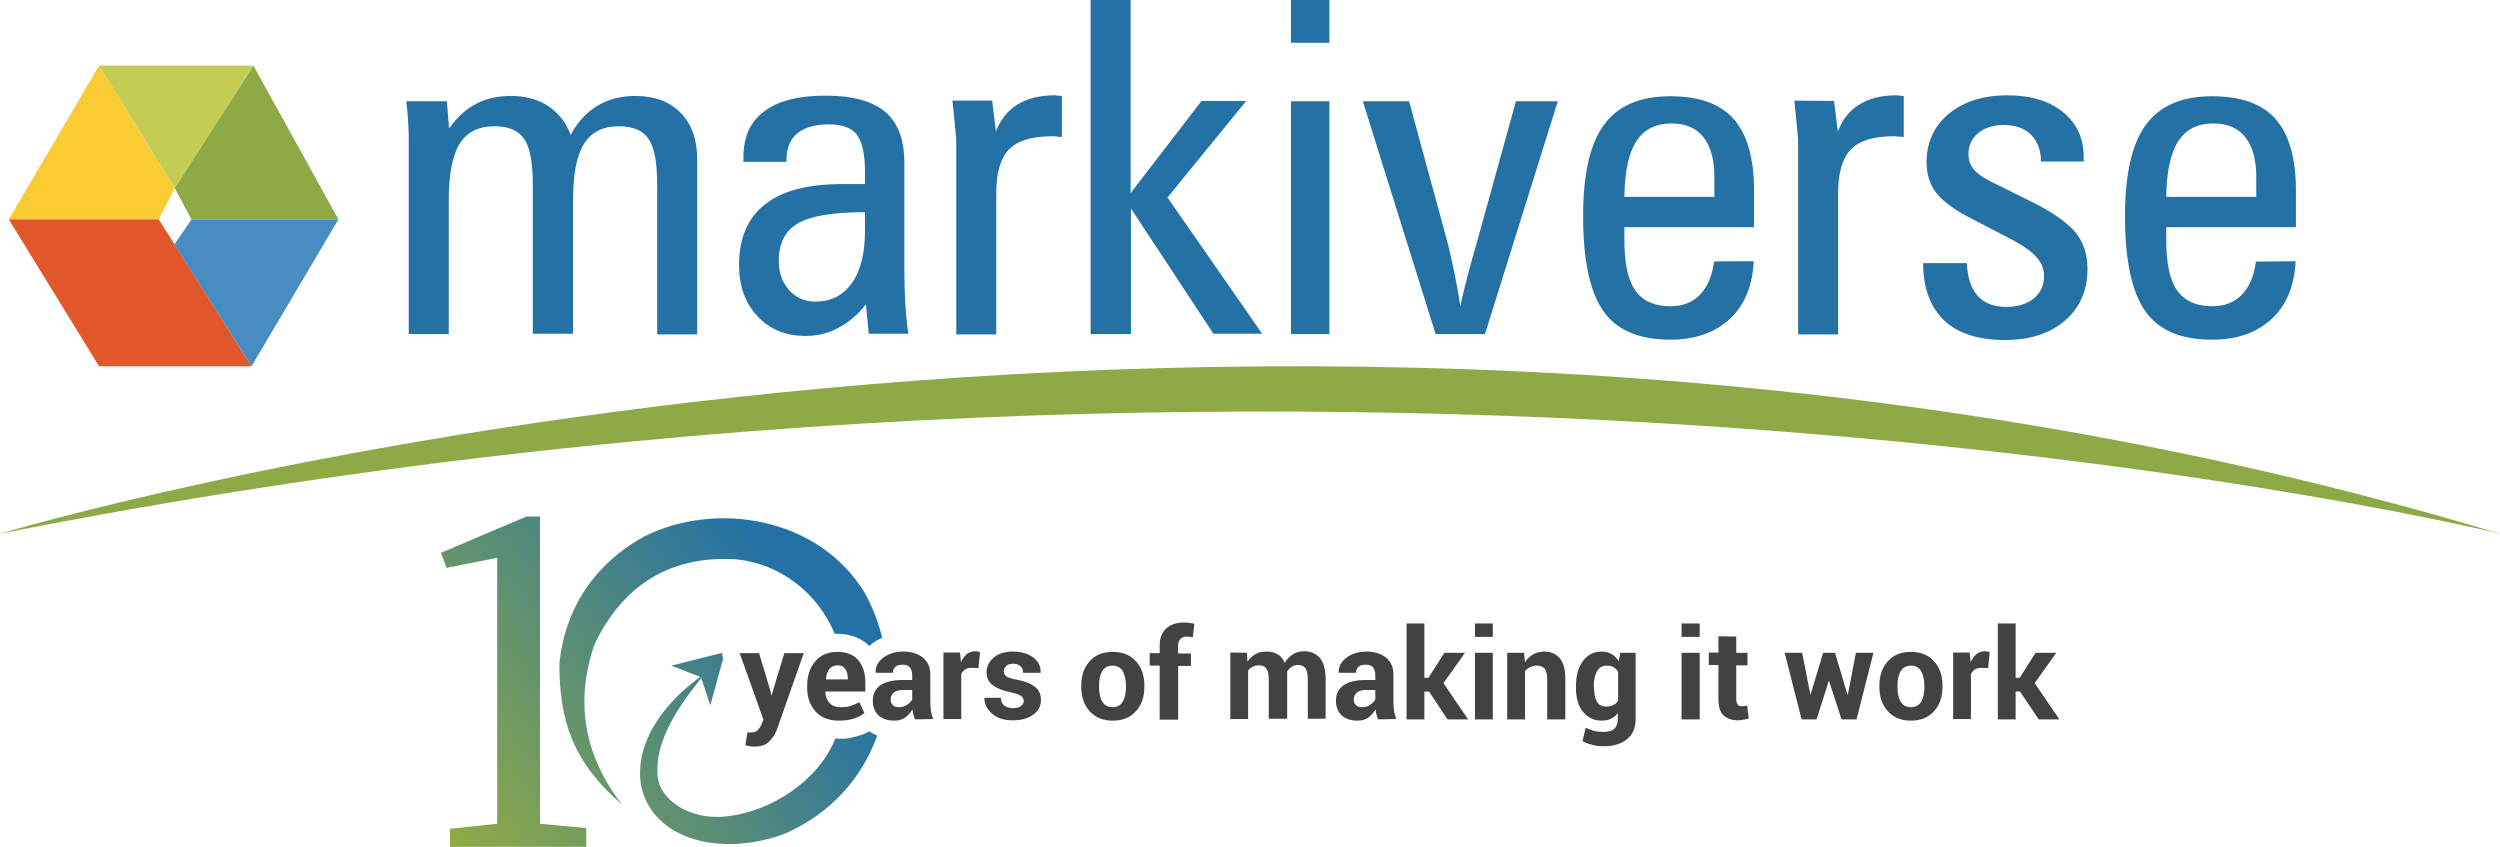
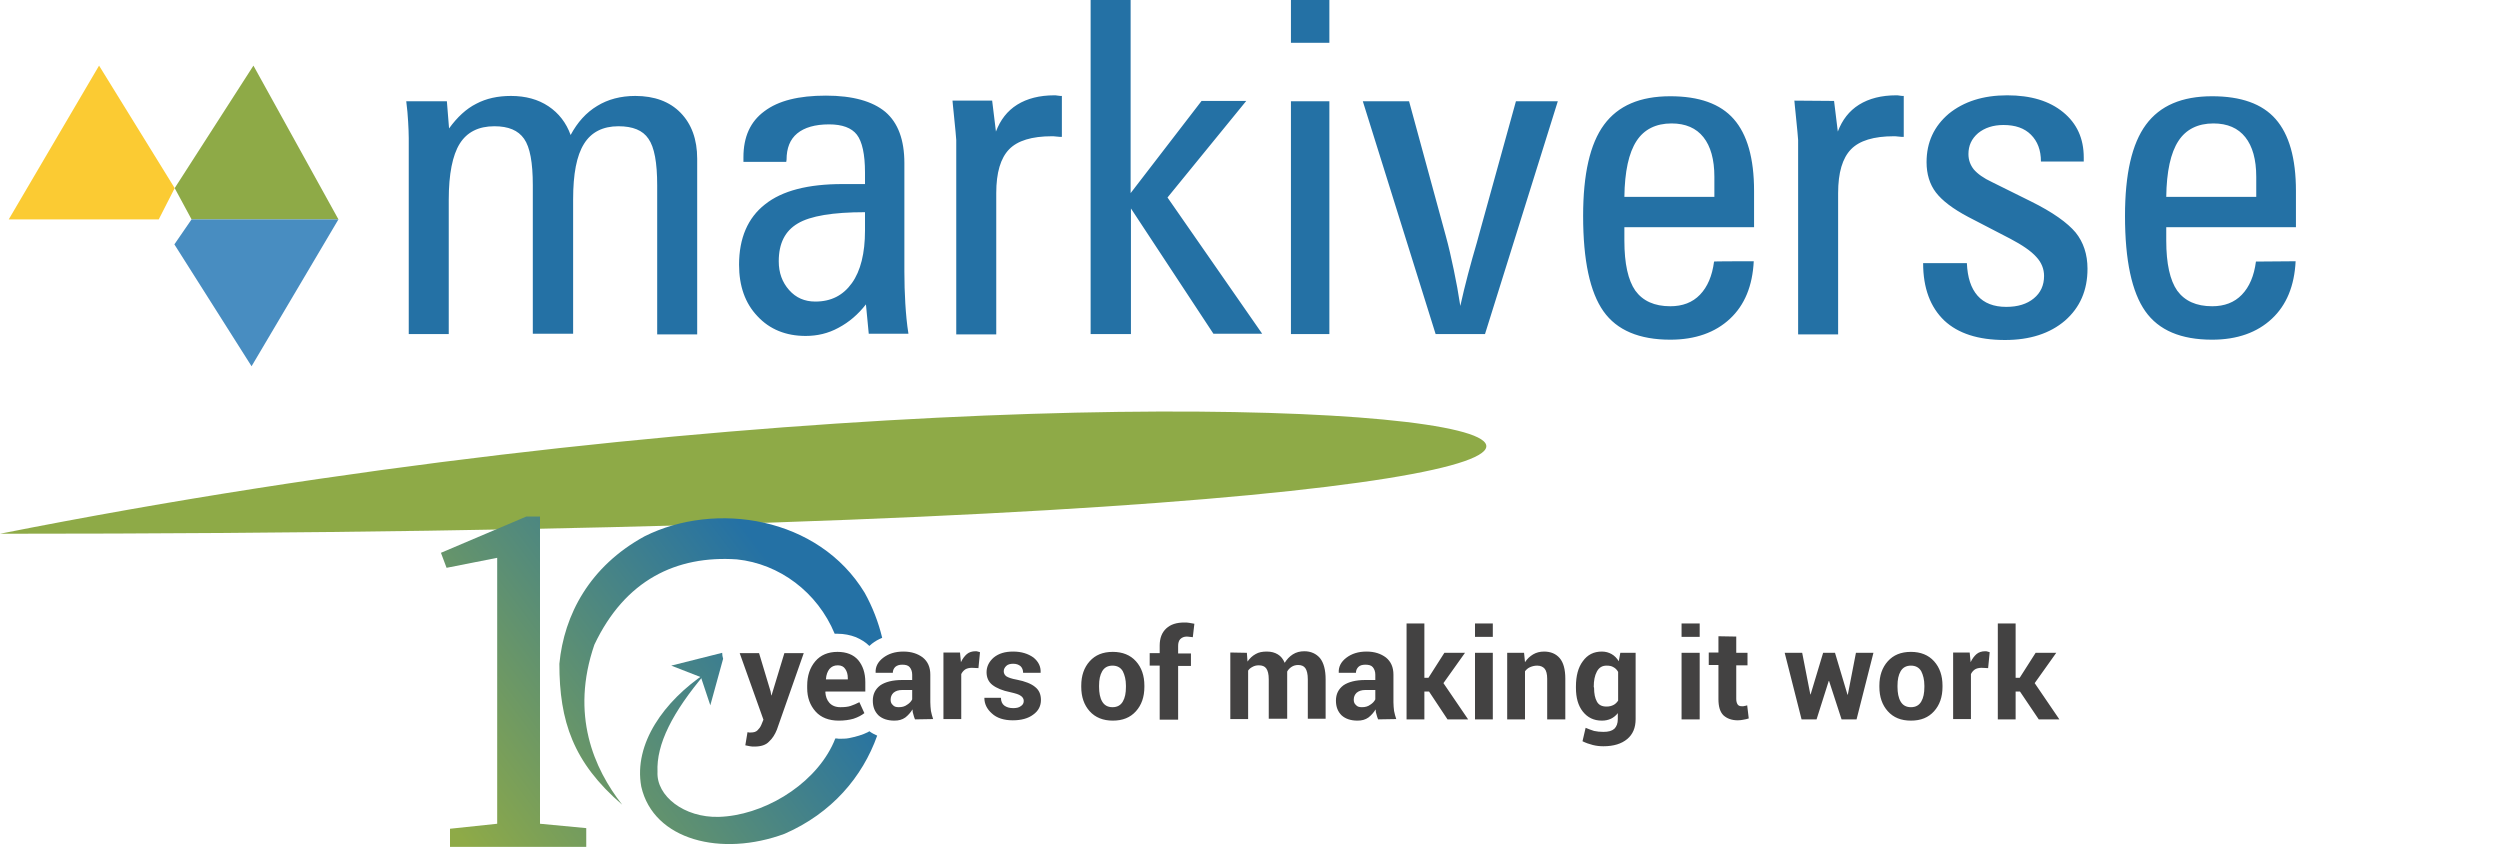
<svg xmlns="http://www.w3.org/2000/svg" version="1.1" id="Layer_1" x="0px" y="0px" viewBox="0 0 800 271" style="enable-background:new 0 0 800 271;" xml:space="preserve">
  <style type="text/css">
	.st0{fill:#2471A5;}
	.st1{fill:#FBCB33;}
	.st2{fill:#C3CD53;}
	.st3{fill:#8EAA47;}
	.st4{fill:#E2572B;}
	.st5{fill:#488DC1;}
	.st6{fill:url(#SVGID_1_);}
	.st7{fill:url(#SVGID_2_);}
	.st8{fill:url(#SVGID_3_);}
	.st9{fill:#434242;}
</style>
  <g id="Layer_x0020_1">
    <g id="_2762674964864">
      <g>
        <path class="st0" d="M143.7,41.1c2.6-3.6,5.5-6.3,8.7-7.9c3.2-1.7,6.9-2.5,11.1-2.5c4.7,0,8.7,1.1,12,3.3     c3.3,2.2,5.7,5.3,7.1,9.2c2.2-4.1,5-7.2,8.5-9.3c3.4-2.1,7.5-3.2,12.2-3.2c6.1,0,11,1.8,14.5,5.4c3.5,3.6,5.3,8.5,5.3,14.7v56.2     h-12.8V59.3c0-7.3-0.9-12.2-2.8-14.9c-1.8-2.7-5-4-9.6-4c-5,0-8.7,1.9-11,5.6c-2.4,3.8-3.5,9.7-3.5,17.8v43h-12.9V59.3     c0-7.3-0.9-12.2-2.8-14.9c-1.9-2.7-5-4-9.5-4c-5.1,0-8.8,1.9-11.1,5.6c-2.3,3.7-3.5,9.7-3.5,17.9v43h-12.8V44.2     c0-1.6-0.1-3.4-0.2-5.3c-0.1-2-0.3-4.1-0.6-6.5h13L143.7,41.1L143.7,41.1z M251.6,51.8h-13.7v-1.5c0-6.5,2.2-11.4,6.7-14.7     c4.5-3.4,11-5,19.7-5c8.6,0,14.9,1.8,19,5.2c4.1,3.5,6.1,9,6.1,16.4V87c0,3.4,0.1,6.8,0.3,10.1c0.2,3.3,0.5,6.6,1,9.7H278     l-0.9-9.4c-2.5,3.2-5.4,5.7-8.8,7.5c-3.3,1.8-6.8,2.6-10.5,2.6c-6.3,0-11.5-2.1-15.4-6.3c-4-4.2-5.9-9.7-5.9-16.5     c0-8.5,2.8-15,8.3-19.3c5.5-4.4,13.8-6.5,24.8-6.5h7.2v-3.7c0-5.8-0.9-9.9-2.6-12.1c-1.7-2.2-4.7-3.3-8.9-3.3     c-4.5,0-7.9,1-10.2,2.9c-2.3,1.9-3.4,4.7-3.4,8.4L251.6,51.8L251.6,51.8z M276.8,67.9c-10.3,0-17.5,1.2-21.5,3.6     c-4.1,2.4-6.1,6.4-6.1,12.1c0,3.7,1.1,6.7,3.3,9.2c2.2,2.5,5,3.7,8.4,3.7c5.1,0,8.9-2,11.7-5.9c2.8-3.9,4.2-9.6,4.2-16.8V67.9z      M317.5,32.3l1.2,9.8c1.4-3.7,3.6-6.6,6.8-8.6c3.2-2,7.2-3,11.9-3c0.2,0,0.6,0,1.1,0.1c0.5,0.1,0.9,0.1,1.3,0.1v13.1     c-0.4,0-1,0-1.7-0.1c-0.7-0.1-1.2-0.1-1.5-0.1c-6.4,0-11,1.4-13.7,4.2c-2.7,2.8-4.1,7.4-4.1,14v45.2h-12.8V44.8     c0-0.6-0.3-3.4-0.8-8.5c-0.2-1.7-0.3-3.1-0.4-4.1H317.5L317.5,32.3z M361.8,106.9H349V0h12.8v61.8l22.7-29.5h14.3l-25.2,30.9     l30.3,43.6h-15.6l-26.4-40.1V106.9z M413.1,13.7V0h12.3v13.7H413.1z M413.1,106.9V32.4h12.3v74.5H413.1z M459.4,106.9l-23.3-74.5     h14.8l11.7,42.9c1,3.6,1.8,7.2,2.6,11c0.8,3.8,1.5,7.6,2.1,11.6c1.5-6.8,3.3-13.5,5.3-20.3c0.3-1.1,0.5-1.8,0.6-2.2l11.9-43h13.4     l-23.3,74.5H459.4z M519.8,63h28.8v-6.4c0-5.6-1.2-9.8-3.5-12.7c-2.3-2.9-5.7-4.4-10.2-4.4c-5,0-8.8,1.9-11.2,5.6     C521.2,48.9,519.9,54.9,519.8,63L519.8,63z M561.2,83.6c-0.4,7.9-2.9,14-7.6,18.4c-4.7,4.4-11.1,6.7-19.1,6.7     c-9.9,0-17.1-3-21.4-9.1c-4.3-6.1-6.5-16.2-6.5-30.5c0-13.4,2.2-23.1,6.7-29.2c4.5-6.1,11.5-9.1,21.2-9.1c9.2,0,16,2.4,20.3,7.3     c4.3,4.9,6.5,12.5,6.5,23v11.6h-41.5v4.3c0,7.4,1.2,12.7,3.5,16c2.4,3.3,6.1,5,11.2,5c3.9,0,7.1-1.2,9.5-3.7     c2.4-2.5,3.9-6,4.5-10.6C548.4,83.6,561.2,83.6,561.2,83.6z M586.9,32.3l1.2,9.8c1.4-3.7,3.6-6.6,6.8-8.6c3.2-2,7.2-3,11.9-3     c0.3,0,0.6,0,1.1,0.1c0.5,0.1,0.9,0.1,1.3,0.1v13.1c-0.5,0-1,0-1.7-0.1c-0.8-0.1-1.2-0.1-1.5-0.1c-6.4,0-11,1.4-13.7,4.2     c-2.7,2.8-4.1,7.4-4.1,14v45.2h-12.8V44.8c0-0.6-0.3-3.4-0.8-8.5c-0.2-1.7-0.3-3.1-0.4-4.1L586.9,32.3L586.9,32.3z M615.4,84.2     h14c0.2,4.6,1.3,8,3.4,10.4c2.1,2.4,5.2,3.6,9.2,3.6c3.7,0,6.6-0.9,8.8-2.7c2.2-1.8,3.3-4.2,3.3-7.2c0-2.2-0.8-4.3-2.5-6.1     c-1.7-1.9-4.5-3.8-8.3-5.8l-13.5-7c-4.9-2.6-8.3-5.2-10.3-7.8c-2-2.6-3-5.9-3-9.7c0-6.4,2.4-11.5,7.1-15.5     c4.8-3.9,11-5.9,18.7-5.9c7.6,0,13.5,1.8,17.9,5.4c4.4,3.6,6.6,8.4,6.6,14.5v1.3h-13.7c0-3.7-1.1-6.5-3.2-8.6     c-2.1-2.1-5-3.1-8.8-3.1c-3.3,0-6,0.9-8.1,2.6c-2.1,1.8-3.1,4-3.1,6.7c0,1.9,0.6,3.5,1.7,4.9c1.2,1.4,3.1,2.8,5.9,4.1l12.3,6.1     c7.1,3.5,11.8,6.9,14.4,10c2.5,3.1,3.8,7,3.8,11.6c0,6.9-2.4,12.4-7.2,16.6c-4.8,4.1-11.2,6.2-19.2,6.2c-8.6,0-15-2.1-19.4-6.2     C617.7,98.3,615.4,92.2,615.4,84.2L615.4,84.2z M693.2,63H722v-6.4c0-5.6-1.2-9.8-3.5-12.7c-2.3-2.9-5.7-4.4-10.2-4.4     c-5,0-8.8,1.9-11.2,5.6C694.6,48.9,693.3,54.9,693.2,63L693.2,63z M734.6,83.6c-0.4,7.9-2.9,14-7.6,18.4     c-4.7,4.4-11.1,6.7-19.1,6.7c-10,0-17.1-3-21.4-9.1c-4.3-6.1-6.5-16.2-6.5-30.5c0-13.4,2.2-23.1,6.7-29.2     c4.5-6.1,11.5-9.1,21.2-9.1c9.2,0,16,2.4,20.3,7.3c4.3,4.9,6.5,12.5,6.5,23v11.6h-41.5v4.3c0,7.4,1.2,12.7,3.5,16     c2.4,3.3,6.1,5,11.2,5c3.9,0,7.1-1.2,9.5-3.7c2.4-2.5,3.9-6,4.5-10.6L734.6,83.6L734.6,83.6z" />
        <polygon class="st1" points="2.8,70.2 31.7,21 55.9,60.2 50.8,70.2    " />
-         <polygon class="st2" points="81.1,21 55.9,60.2 31.7,21    " />
        <polygon class="st3" points="108.3,70.2 61.3,70.2 55.9,60.2 81.1,21    " />
-         <polygon class="st4" points="31.7,117.2 2.8,70.2 50.8,70.2 80.5,117.2    " />
        <polygon class="st5" points="108.3,70.2 80.5,117.2 55.8,78.2 61.3,70.2    " />
-         <path class="st3" d="M0,170.8c0,0,400-120.6,800,0C800,170.8,443.8,82.8,0,170.8z" />
+         <path class="st3" d="M0,170.8C800,170.8,443.8,82.8,0,170.8z" />
      </g>
      <g>
        <g>
          <linearGradient id="SVGID_1_" gradientUnits="userSpaceOnUse" x1="132.261" y1="23.414" x2="238.161" y2="102.834" gradientTransform="matrix(1 0 0 -1 3.280163e-03 271.394)">
            <stop offset="0" style="stop-color:#8EAA47" />
            <stop offset="1" style="stop-color:#2471A5" />
          </linearGradient>
          <polygon class="st6" points="159.1,178.5 142.9,181.7 141.1,176.9 168.4,165.3 172.8,165.3 172.8,263.6 187.6,265 187.6,271       144,271 144,265.2 159.1,263.6     " />
          <linearGradient id="SVGID_2_" gradientUnits="userSpaceOnUse" x1="153.355" y1="-4.713" x2="259.255" y2="74.707" gradientTransform="matrix(1 0 0 -1 3.280163e-03 271.394)">
            <stop offset="0" style="stop-color:#8EAA47" />
            <stop offset="1" style="stop-color:#2471A5" />
          </linearGradient>
          <path class="st7" d="M179,212.4c0,18.4,4.4,31.6,20.1,45.1c-9.1-11.6-16.6-28.8-8.9-51.2c9.8-20.7,26.2-28.6,45.6-27.3      c13.6,1.4,25.8,10.5,31.3,23.8c0.3,0,0.6,0,0.9,0v0c2.1,0,4.1,0.4,5.9,1.1c1.6,0.7,3.1,1.6,4.3,2.8c0.2-0.2,0.5-0.4,0.8-0.7      c1-0.8,2.1-1.4,3.3-1.9c-1.2-5-3.1-9.9-5.6-14.4c-14.8-24.4-47.8-29.4-70.4-18.1C188.7,181.2,180.5,196.7,179,212.4L179,212.4z       M267.3,236.3c-0.3,0.8-0.7,1.7-1.1,2.5c-6.5,13-22.4,22.2-36.2,22.6c-11.1,0.3-20-6.7-19.6-14.4c-0.4-8.8,4.7-19,15.3-31.5      c-13.1,8.8-23,22.4-20.5,36.2c3.9,17.2,25.7,22.6,45.9,15.1c15.1-6.6,24.9-18.2,29.6-31.4c-0.9-0.4-1.7-0.8-2.5-1.4l-0.5,0.3      c-0.8,0.4-1.8,0.8-2.8,1.1c-1.1,0.3-2.1,0.6-3.2,0.8c-1,0.2-2.1,0.2-3.3,0.2h0C268,236.3,267.6,236.3,267.3,236.3L267.3,236.3z" />
        </g>
        <linearGradient id="SVGID_3_" gradientUnits="userSpaceOnUse" x1="150.47" y1="-0.866" x2="256.37" y2="78.554" gradientTransform="matrix(1 0 0 -1 3.280163e-03 271.394)">
          <stop offset="0" style="stop-color:#8EAA47" />
          <stop offset="1" style="stop-color:#2471A5" />
        </linearGradient>
        <path class="st8" d="M224.3,216.7l-9.5-3.7l16.3-4.1c0,0.6,0.1,1.3,0.3,1.9l-4.1,14.9L224.3,216.7L224.3,216.7z" />
      </g>
      <path class="st9" d="M246.6,221.3l0.2,1.2h0.1l4.1-13.5h6.2l-8.6,24.5c-0.6,1.5-1.4,2.8-2.5,3.8c-1,1.1-2.6,1.6-4.7,1.6    c-0.5,0-0.9,0-1.4-0.1c-0.4-0.1-0.9-0.2-1.5-0.3l0.7-4.2c0.2,0,0.4,0.1,0.5,0.1c0.2,0,0.4,0,0.5,0c1,0,1.7-0.2,2.2-0.7    c0.5-0.5,0.9-1,1.2-1.7l0.7-1.7l-7.6-21.3h6.2L246.6,221.3L246.6,221.3z M268.4,230.6c-3.2,0-5.7-1-7.4-2.9    c-1.8-2-2.7-4.5-2.7-7.5v-0.8c0-3.2,0.9-5.8,2.6-7.8c1.7-2,4.1-3,7.1-3c2.9,0,5.1,0.9,6.6,2.6c1.5,1.8,2.3,4.1,2.3,7.1v3h-12.7    l-0.1,0.1c0.1,1.5,0.5,2.6,1.3,3.5c0.8,0.9,2,1.4,3.5,1.4c1.3,0,2.4-0.1,3.3-0.4c0.9-0.3,1.8-0.7,2.8-1.2l1.6,3.5    c-0.9,0.7-2,1.3-3.5,1.8C271.7,230.4,270.1,230.6,268.4,230.6L268.4,230.6z M268.1,212.9c-1.2,0-2,0.4-2.7,1.2    c-0.6,0.8-1,1.8-1.1,3.2l0,0.1h7v-0.4c0-1.2-0.3-2.2-0.8-2.9C270,213.3,269.2,212.9,268.1,212.9L268.1,212.9z M292.8,230.2    c-0.2-0.5-0.4-1-0.5-1.5c-0.2-0.5-0.3-1.1-0.3-1.7c-0.6,1-1.4,1.9-2.3,2.6c-1,0.7-2.1,1-3.5,1c-2.2,0-3.9-0.6-5.1-1.7    c-1.2-1.2-1.8-2.7-1.8-4.7c0-2.1,0.8-3.7,2.4-4.9c1.6-1.1,4-1.7,7-1.7h3.2v-1.7c0-1-0.3-1.8-0.8-2.4c-0.5-0.6-1.3-0.8-2.4-0.8    c-0.9,0-1.6,0.2-2.2,0.7c-0.5,0.5-0.8,1.1-0.8,1.9h-5.5l0-0.1c-0.1-1.8,0.7-3.4,2.4-4.7s3.8-2,6.5-2c2.6,0,4.6,0.7,6.2,1.9    c1.6,1.3,2.4,3.1,2.4,5.5v8.8c0,1,0.1,1.9,0.2,2.8c0.2,0.9,0.4,1.8,0.7,2.6L292.8,230.2L292.8,230.2z M287.6,226.3    c1,0,1.9-0.2,2.7-0.8c0.8-0.5,1.3-1.1,1.6-1.7v-3h-3.2c-1.2,0-2.1,0.3-2.8,0.9c-0.6,0.6-0.9,1.3-0.9,2.2c0,0.7,0.2,1.3,0.7,1.7    C286.1,226.1,286.7,226.3,287.6,226.3L287.6,226.3z M313.1,213.8l-2.1-0.1c-0.9,0-1.6,0.2-2.1,0.5c-0.6,0.4-1,0.9-1.3,1.5v14.4    h-5.7v-21.3h5.3l0.3,3.1c0.5-1.1,1.2-2,1.9-2.6s1.7-0.9,2.7-0.9c0.3,0,0.6,0,0.8,0.1c0.2,0.1,0.5,0.1,0.7,0.2L313.1,213.8    L313.1,213.8z M327.6,224.3c0-0.6-0.3-1.2-0.9-1.6c-0.6-0.5-1.7-0.8-3.4-1.2c-2.5-0.5-4.4-1.3-5.7-2.3c-1.3-1-1.9-2.4-1.9-4.1    c0-1.8,0.8-3.4,2.3-4.7c1.6-1.3,3.6-1.9,6.2-1.9c2.7,0,4.8,0.7,6.5,1.9c1.6,1.3,2.4,2.9,2.3,4.8l0,0.1h-5.6c0-0.9-0.3-1.6-0.8-2.1    c-0.6-0.5-1.3-0.8-2.4-0.8c-0.9,0-1.7,0.2-2.2,0.7c-0.5,0.5-0.8,1-0.8,1.7c0,0.7,0.3,1.2,0.8,1.6c0.6,0.4,1.7,0.8,3.4,1.1    c2.6,0.5,4.6,1.3,5.8,2.3c1.3,1,1.9,2.4,1.9,4.2c0,1.9-0.8,3.5-2.5,4.7c-1.6,1.2-3.8,1.8-6.5,1.8c-2.8,0-5.1-0.7-6.7-2.2    c-1.6-1.4-2.4-3.1-2.4-4.9l0-0.1h5.3c0,1.1,0.4,2,1.1,2.5c0.7,0.5,1.6,0.8,2.8,0.8c1.1,0,1.9-0.2,2.4-0.6    C327.3,225.6,327.6,225,327.6,224.3L327.6,224.3z M346,219.4c0-3.2,0.9-5.8,2.7-7.8c1.8-2,4.2-3,7.4-3c3.1,0,5.6,1,7.4,3    c1.8,2,2.7,4.6,2.7,7.8v0.4c0,3.2-0.9,5.8-2.7,7.8c-1.8,2-4.2,3-7.4,3c-3.1,0-5.6-1-7.4-3c-1.8-2-2.7-4.6-2.7-7.8L346,219.4    L346,219.4z M351.7,219.8c0,1.9,0.3,3.5,1,4.7c0.7,1.2,1.8,1.8,3.3,1.8c1.5,0,2.6-0.6,3.3-1.8c0.7-1.2,1-2.7,1-4.7v-0.4    c0-1.9-0.4-3.4-1-4.6c-0.7-1.2-1.8-1.8-3.3-1.8s-2.6,0.6-3.3,1.8c-0.7,1.2-1,2.7-1,4.6L351.7,219.8L351.7,219.8z M371.1,230.2    v-17.2h-3.2v-4h3.2v-2.4c0-2.4,0.7-4.2,2.1-5.5c1.4-1.3,3.3-1.9,5.8-1.9c0.5,0,1,0,1.5,0.1c0.5,0.1,1.1,0.2,1.7,0.3l-0.5,4.3    c-0.3,0-0.6-0.1-0.9-0.1c-0.3,0-0.6-0.1-1-0.1c-0.9,0-1.6,0.3-2.1,0.8c-0.5,0.5-0.7,1.3-0.7,2.2v2.4h4.1v4h-4.1v17.2H371.1    L371.1,230.2z M399,208.9l0.2,2.8c0.7-1,1.5-1.8,2.6-2.4c1-0.6,2.2-0.8,3.6-0.8c1.4,0,2.5,0.3,3.5,0.9c1,0.6,1.7,1.5,2.2,2.7    c0.7-1.1,1.5-2,2.6-2.7c1.1-0.7,2.3-1,3.7-1c2.1,0,3.8,0.8,5,2.2c1.2,1.5,1.8,3.8,1.8,6.8v12.6h-5.7v-12.6c0-1.7-0.3-2.9-0.8-3.6    c-0.5-0.7-1.3-1-2.3-1c-0.8,0-1.5,0.2-2.1,0.6c-0.6,0.4-1.1,0.9-1.4,1.5c0,0.3,0,0.5,0,0.6c0,0.2,0,0.4,0,0.5v14H406v-12.6    c0-1.7-0.3-2.8-0.8-3.5c-0.5-0.7-1.3-1-2.4-1c-0.8,0-1.5,0.2-2,0.5c-0.6,0.3-1.1,0.7-1.4,1.2v15.5h-5.7v-21.3L399,208.9L399,208.9    z M441,230.2c-0.2-0.5-0.4-1-0.5-1.5c-0.2-0.5-0.3-1.1-0.3-1.7c-0.6,1-1.4,1.9-2.3,2.6c-1,0.7-2.1,1-3.5,1c-2.2,0-3.9-0.6-5.1-1.7    c-1.2-1.2-1.8-2.7-1.8-4.7c0-2.1,0.8-3.7,2.4-4.9c1.6-1.1,4-1.7,7-1.7h3.2v-1.7c0-1-0.3-1.8-0.8-2.4c-0.5-0.6-1.3-0.8-2.4-0.8    c-0.9,0-1.7,0.2-2.2,0.7c-0.5,0.5-0.8,1.1-0.8,1.9h-5.5l0-0.1c-0.1-1.8,0.7-3.4,2.4-4.7s3.8-2,6.5-2c2.6,0,4.6,0.7,6.2,1.9    c1.6,1.3,2.4,3.1,2.4,5.5v8.8c0,1,0.1,1.9,0.2,2.8c0.2,0.9,0.4,1.8,0.7,2.6L441,230.2L441,230.2z M435.8,226.3    c1,0,1.9-0.2,2.7-0.8c0.8-0.5,1.3-1.1,1.6-1.7v-3h-3.2c-1.2,0-2.1,0.3-2.8,0.9c-0.6,0.6-0.9,1.3-0.9,2.2c0,0.7,0.2,1.3,0.7,1.7    C434.3,226.1,434.9,226.3,435.8,226.3z M457.3,221.3h-1.5v8.9h-5.7v-30.7h5.7v17.4h1.3l5.1-8h6.6l-6.9,9.7l7.9,11.6h-6.6    L457.3,221.3z M477.7,230.2H472v-21.3h5.7V230.2z M477.7,203.8H472v-4.3h5.7V203.8z M487.7,208.9l0.3,3c0.7-1.1,1.6-1.9,2.6-2.5    c1-0.6,2.2-0.9,3.5-0.9c2.1,0,3.8,0.7,5,2.1c1.2,1.4,1.8,3.6,1.8,6.6v13h-5.8v-13c0-1.5-0.3-2.6-0.8-3.2c-0.5-0.6-1.3-1-2.4-1    c-0.9,0-1.6,0.2-2.3,0.5c-0.7,0.3-1.2,0.8-1.6,1.3v15.4h-5.7v-21.3L487.7,208.9L487.7,208.9z M504.3,219.7c0-3.4,0.7-6.1,2.2-8.1    c1.5-2.1,3.5-3.1,6.1-3.1c1.2,0,2.2,0.3,3.1,0.8c0.9,0.5,1.7,1.3,2.3,2.3l0.5-2.7h4.9v21.2c0,2.8-0.9,4.9-2.7,6.4    c-1.8,1.5-4.3,2.3-7.6,2.3c-1.1,0-2.2-0.1-3.4-0.4c-1.2-0.3-2.3-0.7-3.3-1.2l1-4.3c0.9,0.4,1.8,0.7,2.7,1c0.9,0.2,1.9,0.3,3,0.3    c1.6,0,2.7-0.3,3.5-1c0.7-0.7,1.1-1.7,1.1-3.1v-1.9c-0.6,0.8-1.4,1.4-2.2,1.8c-0.9,0.4-1.8,0.6-2.9,0.6c-2.6,0-4.6-1-6.1-2.9    c-1.5-1.9-2.2-4.4-2.2-7.6L504.3,219.7L504.3,219.7z M510.1,220.1c0,1.9,0.3,3.3,0.9,4.4c0.6,1.1,1.6,1.6,3.1,1.6    c0.9,0,1.6-0.2,2.2-0.5c0.6-0.3,1.1-0.8,1.5-1.4V215c-0.4-0.7-0.9-1.2-1.5-1.5c-0.6-0.4-1.4-0.5-2.2-0.5c-1.4,0-2.4,0.6-3.1,1.9    c-0.7,1.3-1,2.9-1,4.9L510.1,220.1L510.1,220.1z M543.9,230.2h-5.8v-21.3h5.8V230.2z M543.9,203.8h-5.8v-4.3h5.8V203.8z     M555.6,203.7v5.2h3.6v4h-3.6v10.8c0,0.8,0.2,1.4,0.5,1.8c0.3,0.4,0.8,0.5,1.4,0.5c0.3,0,0.6,0,0.8-0.1c0.2,0,0.5-0.1,0.8-0.2    l0.5,4.2c-0.6,0.2-1.1,0.3-1.7,0.4c-0.5,0.1-1.1,0.2-1.8,0.2c-2,0-3.5-0.6-4.6-1.6c-1.1-1.1-1.6-2.8-1.6-5.2v-10.9h-3.1v-4h3.1    v-5.2L555.6,203.7L555.6,203.7z M591.2,222.3h0.1l2.6-13.4h5.6l-5.4,21.3h-4.8l-4-12.3h-0.1l-3.9,12.3h-4.8l-5.4-21.3h5.6    l2.6,13.3h0.1l4-13.3h3.8L591.2,222.3z M601.4,219.4c0-3.2,0.9-5.8,2.7-7.8c1.8-2,4.2-3,7.4-3c3.1,0,5.6,1,7.4,3    c1.8,2,2.7,4.6,2.7,7.8v0.4c0,3.2-0.9,5.8-2.7,7.8c-1.8,2-4.2,3-7.4,3s-5.6-1-7.4-3c-1.8-2-2.7-4.6-2.7-7.8L601.4,219.4    L601.4,219.4z M607.2,219.8c0,1.9,0.3,3.5,1,4.7c0.7,1.2,1.8,1.8,3.3,1.8c1.5,0,2.6-0.6,3.3-1.8c0.7-1.2,1-2.7,1-4.7v-0.4    c0-1.9-0.4-3.4-1-4.6c-0.7-1.2-1.8-1.8-3.3-1.8c-1.5,0-2.6,0.6-3.3,1.8c-0.7,1.2-1,2.7-1,4.6V219.8z M636.2,213.8l-2.1-0.1    c-0.9,0-1.6,0.2-2.1,0.5c-0.6,0.4-1,0.9-1.3,1.5v14.4h-5.7v-21.3h5.3l0.3,3.1c0.5-1.1,1.2-2,1.9-2.6s1.7-0.9,2.7-0.9    c0.3,0,0.6,0,0.8,0.1c0.2,0.1,0.5,0.1,0.7,0.2L636.2,213.8L636.2,213.8z M646.4,221.3H645v8.9h-5.7v-30.7h5.7v17.4h1.3l5.1-8h6.6    l-6.9,9.7l7.9,11.6h-6.6L646.4,221.3L646.4,221.3z" />
    </g>
  </g>
</svg>